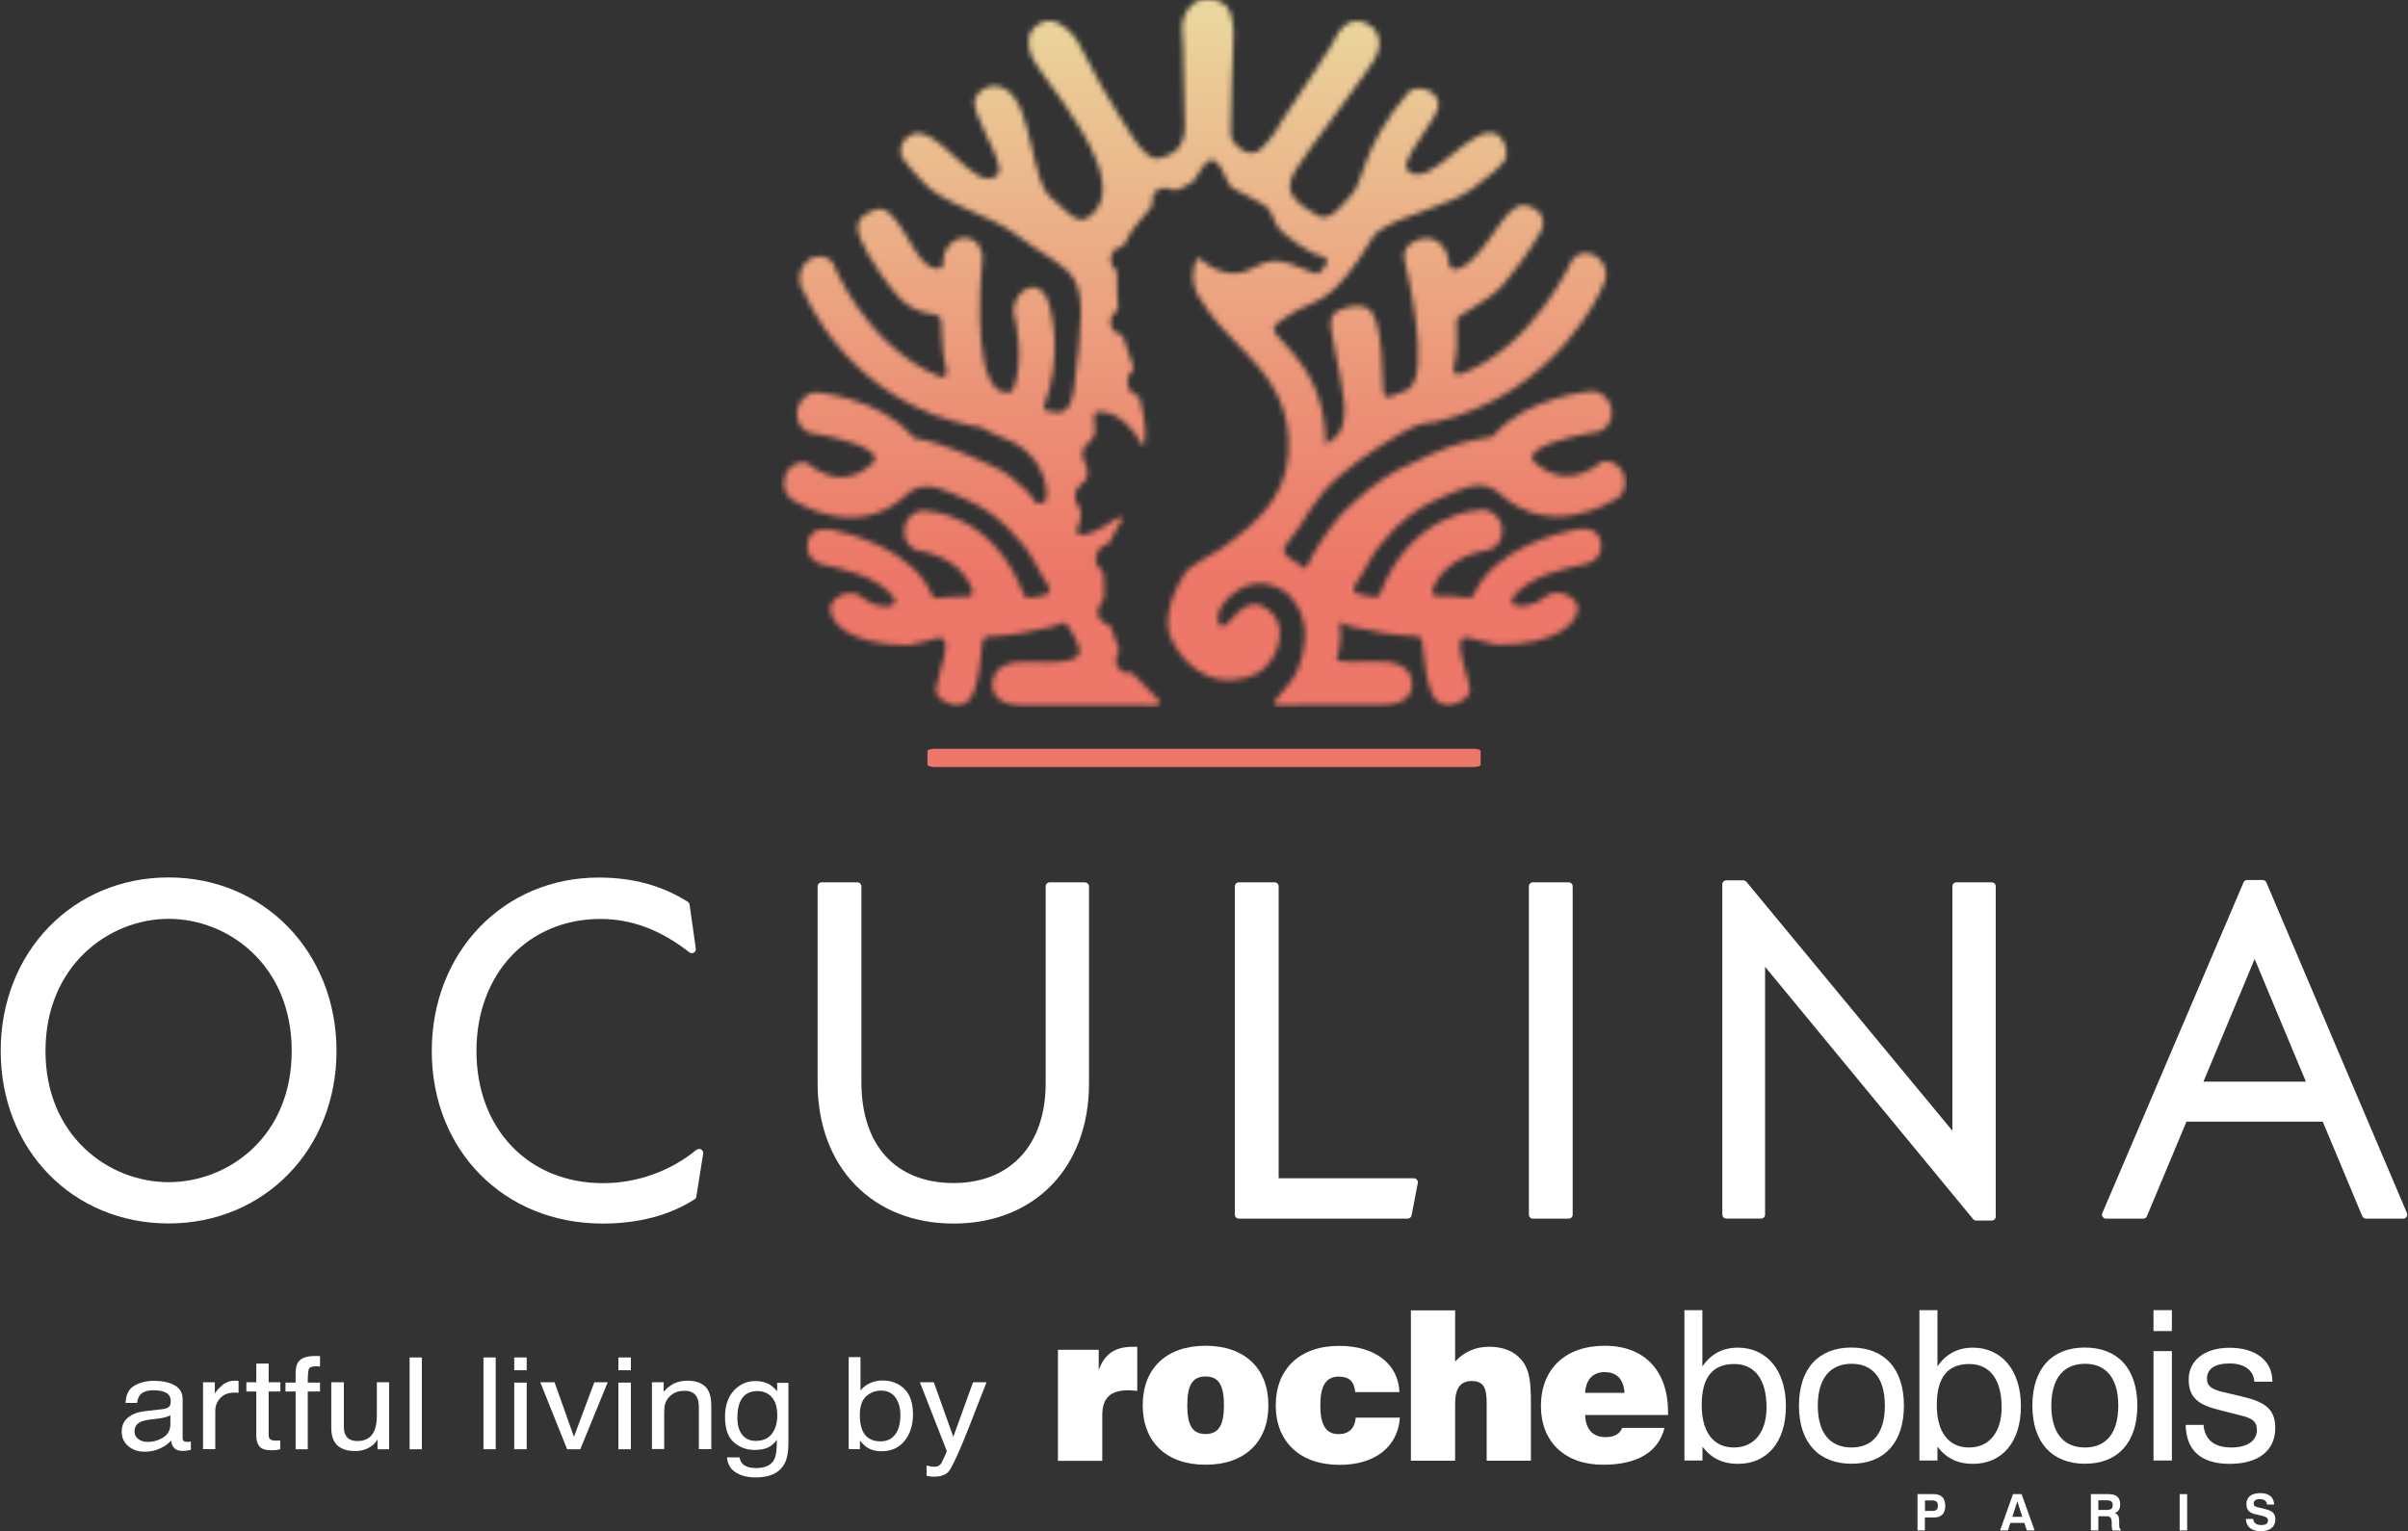
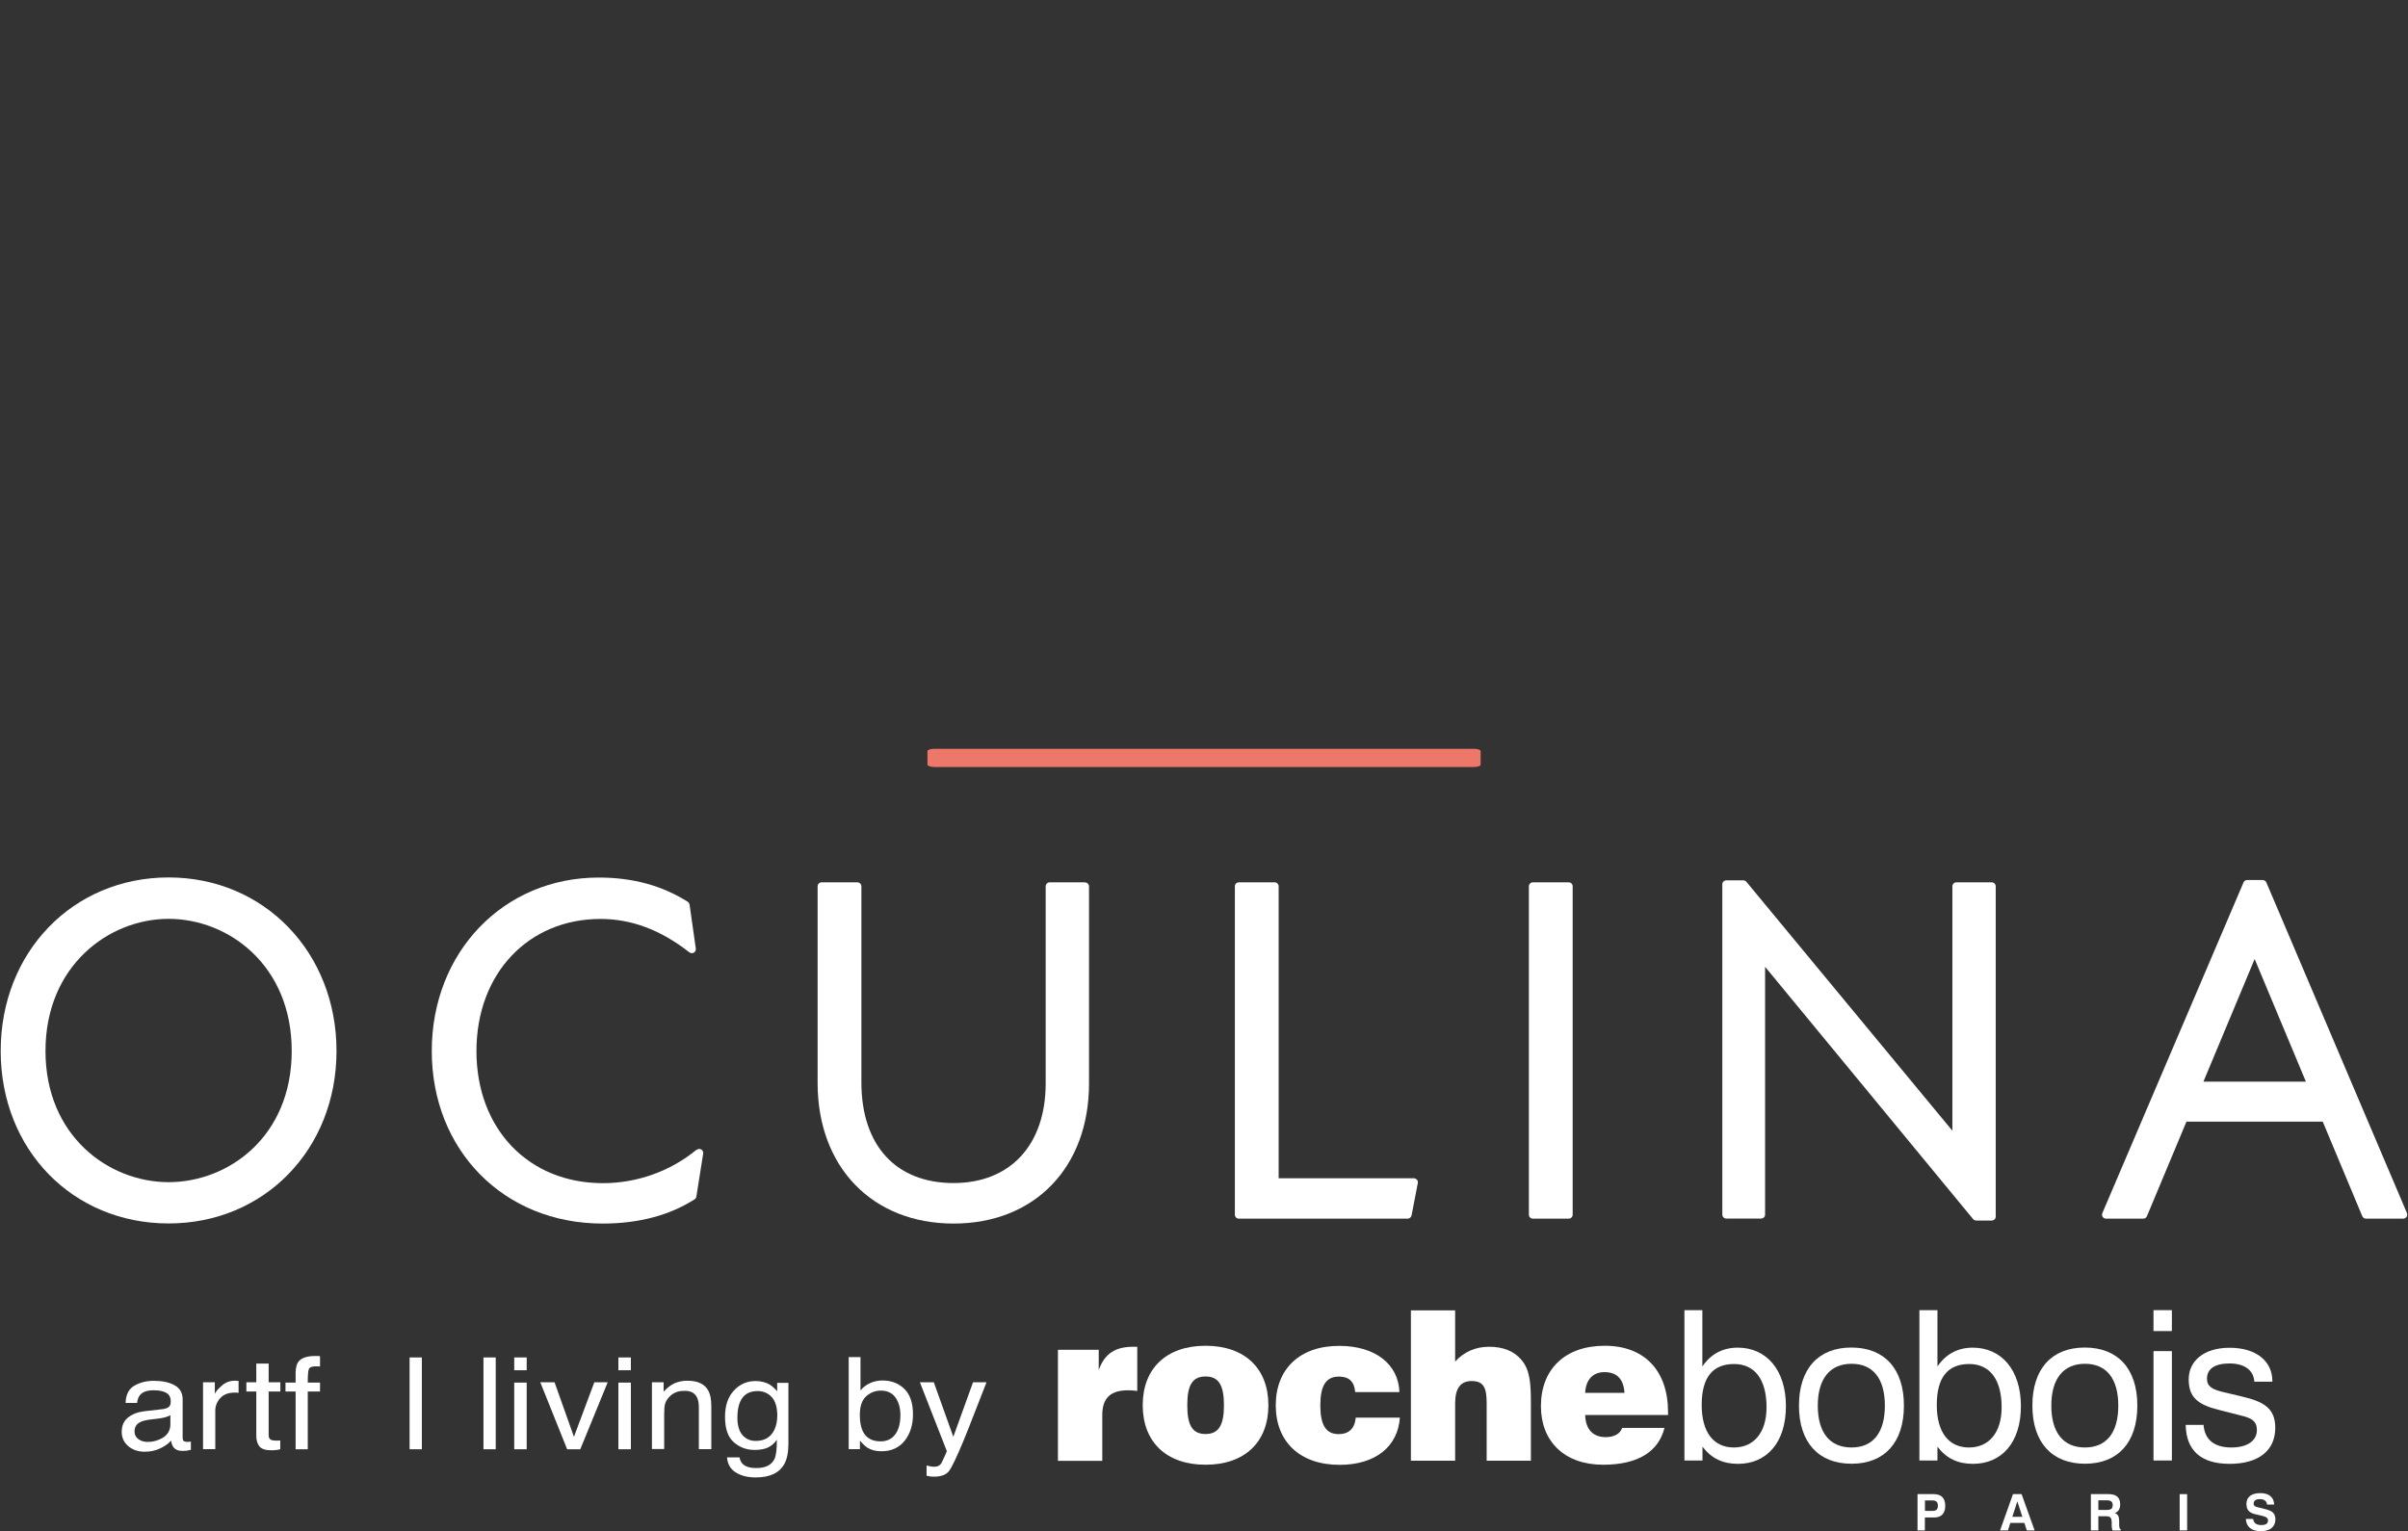
<svg xmlns="http://www.w3.org/2000/svg" width="459" height="292" viewBox="0 0 459 292" fill="none">
  <rect x="0" y="0" width="459" height="292" fill="#333333" stroke="none" />
  <g clip-path="url(#clip0_454_167)">
    <path d="M280.853 142.774H178.169C177.404 142.774 176.788 142.965 176.788 143.199V145.809C176.788 146.042 177.404 146.255 178.169 146.255H280.853C281.617 146.255 282.233 146.064 282.233 145.809V143.199C282.233 142.965 281.617 142.774 280.853 142.774Z" fill="#ED7768" />
    <mask id="mask0_454_167" style="mask-type:luminance" maskUnits="userSpaceOnUse" x="149" y="-1" width="161" height="136">
      <path d="M226.633 1.613C224.849 3.692 225.401 5.772 225.529 8.382C225.698 11.82 225.826 20.669 225.868 24.128C225.89 25.529 225.507 27.184 224.53 28.351C223.851 29.158 222.152 29.964 221.154 30.176C220.262 30.346 219.625 30.197 218.924 29.646C218.308 29.158 217.734 28.585 217.225 28.012C216.184 26.845 210.726 17.889 209.983 16.489C208.942 14.536 207.094 11.247 206.139 9.274C205.013 6.897 203.994 5.836 202.146 4.669C201.063 3.99 199.874 3.735 198.663 4.265C197.601 4.732 196.518 5.666 196.221 6.791C195.838 8.297 196.221 9.889 196.9 11.268C197.58 12.648 201.934 18.441 202.804 19.714C206.882 25.72 214.527 37.221 207.052 41.699C205.034 42.909 201.445 38.474 200.829 38.092C196.327 35.333 197.006 20.499 191.888 17.146C189.127 15.343 186.515 17.231 185.878 18.717C184.667 21.476 192.016 31.407 190.21 33.274C188.065 35.524 184.986 32.638 181.822 29.752C179.103 27.269 176.321 24.786 174.027 25.571C172.562 26.081 171.458 27.608 171.691 29.115C171.967 30.77 174.579 32.998 175.62 34.357C178.933 38.643 188.702 41.062 193.014 44.288C205.735 53.837 207.923 49.084 204.716 74.231C203.909 80.555 200.489 78.263 199.151 78.22C199.003 77.966 198.897 77.775 198.939 77.711C202.741 67.355 200.319 59.44 199.937 57.891C199.406 55.747 197.728 54.092 195.732 55.068C193.757 56.023 192.738 58.506 193.438 60.565C193.46 60.565 195.329 68.14 193.311 73.785C193.184 74.125 193.077 74.464 192.78 74.677C192.483 74.825 191.952 75.016 191.633 74.804C189.956 74.252 190.55 74.634 190.04 74.21C185.135 70.05 187.195 49.827 187.216 49.806C187.534 47.492 186.154 45.498 184.094 45.37C182.055 45.201 180.122 46.919 179.846 49.19C179.846 49.19 179.783 49.869 179.698 50.952C178.954 51.418 177.701 51.312 176.555 50.379C173.496 47.874 170.587 38.495 166.828 40.002C164.364 40.999 162.623 42.06 163.982 45.477C165.447 49.19 170.013 55.408 171.564 56.914C175.302 60.522 178.317 59.334 179.146 60.522C179.231 60.649 179.315 60.862 179.4 61.116C179.464 64.554 179.74 68.055 180.441 70.644C180.526 71.026 180.441 71.43 180.144 71.706C179.846 71.981 179.464 71.981 179.146 71.833C164.831 65.955 158.715 50.081 158.694 50.06C157.377 48.49 155.105 48.49 153.597 50.103C152.11 51.673 151.983 54.177 153.299 55.747C153.299 55.79 161.582 76.799 186.09 81.361C186.175 81.361 186.239 81.361 186.324 81.319C186.557 81.276 186.749 81.319 186.94 81.446C187.683 81.892 188.49 82.316 189.34 82.698C192.653 84.226 194.33 84.226 197.283 87.812C197.877 88.555 198.578 90.168 198.96 91.059C199.151 91.505 200.086 94.858 199.045 95.749C198.663 96.067 197.644 96.173 197.367 95.749C196.837 94.921 196.178 94.051 195.435 93.351C191.102 89.298 190.89 89.68 185.602 87.282C181.524 85.436 177.107 83.95 174.686 83.611C174.388 83.568 174.155 83.526 173.985 83.292C167.932 75.928 155.805 74.825 155.763 74.846C153.83 74.74 152.11 76.395 151.919 78.539C151.728 80.682 153.129 82.528 155.062 82.656C155.062 82.634 163.302 83.908 166.106 86.221C166.339 86.327 166.764 87.07 166.785 87.388C166.785 87.706 166.7 87.982 166.467 88.215C162.198 92.332 158.035 90.995 155.742 89.637C154.595 88.958 153.894 88.3 153.894 88.3C152.089 87.727 150.135 88.937 149.562 90.953C148.967 92.99 149.965 95.112 151.77 95.685C151.834 95.685 163.43 103.282 172.944 94.2C173.178 93.966 173.433 93.775 173.709 93.584C176.788 91.632 180.292 93.521 184.306 95.303C187.704 96.81 191.081 98.996 194.946 103.813C195.881 104.938 196.667 106.168 197.325 107.42C198.174 109.076 199.045 110.54 199.937 111.877C200.107 112.11 200.171 112.428 200.043 112.726C199.958 113.023 199.767 113.235 199.47 113.341C198.451 113.702 197.325 113.914 196.051 113.999C195.69 113.999 195.371 113.85 195.201 113.49C189.382 97.722 176.512 97.404 176.448 97.383C174.473 97.128 172.668 98.635 172.371 100.778C172.073 102.879 173.369 104.81 175.344 105.044C175.365 105.044 182.926 106.083 185.198 112.131C185.326 112.492 185.538 112.768 185.368 113.15C185.241 113.532 184.901 113.744 184.561 113.744C182.544 113.702 180.547 113.787 178.593 114.063C178.211 114.126 177.85 113.935 177.701 113.553C174.049 104.747 162.07 101.776 158.672 101.033C158.588 101.012 154.786 100.142 154.043 103.091C153.533 105.107 154.276 106.55 155.997 107.399C156.358 107.569 156.74 107.654 157.356 107.781C159.777 108.333 167.316 109.67 170.417 114.02C170.566 114.275 170.629 114.572 170.544 114.89C170.459 115.166 170.247 115.421 169.95 115.484C166.934 116.142 164.64 114.105 164.64 114.105C162.347 111.94 158.694 113.681 158.311 115.675C157.759 118.561 162.113 123.124 173.369 123.018C173.56 123.018 177.022 122.105 177.043 122.105C177.447 121.999 179.528 121.193 179.974 121.999C180.675 123.251 179.889 125.798 178.445 131.06C177.893 133.076 181.163 134.732 182.82 134.498C185.581 134.095 186.473 130.976 187.301 122.19C187.343 121.766 188.087 121.405 188.087 121.405C193.693 121.087 196.051 120.492 199.958 119.644C200.489 119.538 201.764 119.262 202.316 118.837C202.38 118.837 202.571 118.795 203.102 118.795C203.144 118.795 206.733 123.591 205.544 124.928C204.355 126.243 201.912 126.413 196.412 126.18C192.122 126.01 189.786 127.156 189.276 129.575C188.639 132.631 190.763 134.498 194.84 134.541C197.962 134.562 198.769 134.541 200.298 134.541H207.243C210.492 134.541 211.724 134.519 211.724 134.519H213.89C213.89 134.519 214.4 134.519 214.74 134.519C214.995 134.519 215.207 134.519 215.228 134.519C216.566 134.562 218.478 134.583 220.686 134.604C220.962 134.307 221.132 133.756 220.899 133.522C220.474 133.076 216.503 129.002 216.503 129.002C216.184 128.663 215.972 128.344 215.526 128.259C215.377 128.238 215.228 128.259 215.058 128.259C214.591 128.323 214.018 128.387 213.232 127.368C212.255 126.158 212.807 125.076 213.232 124.312C213.444 123.93 213.083 123.103 212.892 122.699L212.106 120.45C211.894 119.898 211.873 119.389 211.321 119.219C210.62 118.986 209.494 118.222 209.303 117.267C209.112 116.248 209.494 115.357 210.068 114.742C210.344 114.444 210.471 114.041 210.471 113.638C210.471 112.832 210.386 111.304 210.407 110.306C210.407 109.712 210.407 109.182 209.983 108.757C209.388 108.184 208.666 107.442 208.9 106.126C209.027 105.447 209.537 104.301 210.492 104.004C211.087 103.813 211.554 103.622 211.703 103.006C211.894 102.242 213.742 99.526 213.954 98.996C214.188 98.401 212.935 98.698 212.425 99.081C210.811 100.333 206.797 102.667 205.671 101.86C204.525 101.054 206.032 100.566 206.032 97.998C206.032 96.195 204.673 96.195 204.949 94.306C205.31 91.972 207.009 92.651 207.285 90.444C207.54 88.491 205.99 87.855 206.393 86.136C206.839 84.162 208.454 84.523 208.73 82.189C208.857 81.128 207.795 78.581 209.367 78.496C211.724 78.369 214.06 79.685 216.29 82.549C217.288 83.802 217.947 86.03 218.18 84.438C218.711 80.852 217.416 77.287 217.31 76.204C217.267 75.801 217.012 75.462 216.63 75.334C215.865 75.08 215.207 74.655 214.973 73.361C214.761 72.215 215.165 71.345 215.823 70.687C216.014 70.496 216.099 70.22 216.035 69.965C215.568 68.14 214.867 67.058 214.103 64.321C214.018 64.045 213.827 63.811 213.551 63.748C212.722 63.578 211.852 62.984 211.66 61.583C211.554 60.713 212.234 59.673 212.828 59.291C213.041 59.164 213.147 58.931 213.126 58.697C212.998 57.084 212.786 53.668 212.913 52.076C212.913 51.822 212.828 51.588 212.637 51.418C212.043 50.93 211.384 49.806 211.873 48.553C212.255 47.599 212.85 47.259 213.551 47.132C213.975 47.047 214.315 46.728 214.464 46.325C215.207 44.203 218.584 40.489 219.327 39.62C219.54 39.386 219.625 39.089 219.646 38.771C219.667 38.092 219.476 37.052 220.601 36.267C221.493 35.651 222.81 35.821 223.405 36.139C223.723 36.309 224.106 36.309 224.445 36.182C225.444 35.8 227.058 34.93 227.461 34.59C228.12 34.017 229.521 30.367 231.029 30.516C232.919 30.686 233.578 34.611 234.767 35.779C236.657 36.755 241.393 39.11 241.945 39.874C242.561 40.744 242.859 42.293 243.474 43.163C244.366 44.437 246.044 45.434 247.127 46.346C247.828 46.919 248.444 47.195 249.209 47.662C249.676 47.959 250.292 48.384 250.844 48.511C251.29 48.617 251.757 48.787 252.203 48.914C252.649 49.042 253.031 49.508 252.946 49.975C252.883 50.357 252.649 50.654 252.415 50.952C252.161 51.27 251.884 51.588 251.587 51.885C251.481 52.013 251.354 52.119 251.205 52.182C251.014 52.246 250.801 52.182 250.61 52.119C247.637 51.121 244.43 48.999 241.138 50.081C240.034 50.442 238.738 51.227 237.677 51.652C234.661 52.84 231.22 51.652 228.459 49.148C227.504 49.954 226.718 53.54 228.459 56.469C231.242 61.18 233.79 63.387 237.677 67.504C240.735 70.751 245.152 75.674 245.598 83.228C246.193 93.011 241.457 98.592 232.473 104.81C231.157 105.723 226.76 107.866 225.911 109.224C223.872 112.45 222.407 115.739 222.619 119.538C222.768 122.424 227.482 130.657 235.659 129.575C238.229 129.235 240.501 128.514 242.285 125.925C244.069 123.315 244.621 119.538 242.88 117.415C240.31 114.296 238.038 115.039 236.36 116.397C234.852 117.628 233.174 120.599 232.346 118.943C231.05 116.354 235.213 111.962 238.866 111.367C240.947 111.028 243.687 111.452 245.895 113.681C246.703 114.487 247.361 115.739 247.361 115.739C247.361 115.739 248.402 117.224 248.699 119.877L248.763 121.065C248.656 122.763 248.486 126.583 246.087 129.915C245.216 131.103 243.007 133.628 243.007 133.628C242.752 133.862 242.816 134.329 243.241 134.519C243.581 134.519 243.984 134.519 244.26 134.519H246.235C246.235 134.519 247.361 134.477 250.695 134.477H257.789C259.36 134.477 260.188 134.498 263.374 134.477C267.537 134.456 269.703 132.588 269.045 129.511C268.535 127.092 266.135 125.946 261.76 126.116C258.489 126.243 256.281 126.243 254.752 125.946C254.752 125.904 254.752 125.861 254.794 125.819C255.537 123.081 255.75 120.938 255.304 118.731C255.622 118.731 255.707 118.774 255.729 118.774C256.281 119.198 257.597 119.474 258.128 119.58C262.121 120.429 264.521 121.023 270.255 121.341C270.255 121.341 271.02 121.702 271.062 122.126C271.912 130.912 272.825 134.031 275.649 134.435C277.348 134.689 280.683 133.034 280.131 130.997C278.665 125.713 277.858 123.166 278.559 121.914C279.026 121.108 281.15 121.914 281.553 122.02C281.596 122.02 285.121 122.933 285.313 122.933C296.823 123.06 301.241 118.476 300.689 115.59C300.306 113.596 296.569 111.856 294.232 114.02C294.232 114.02 291.896 116.057 288.817 115.399C288.519 115.336 288.307 115.081 288.201 114.805C288.116 114.487 288.18 114.19 288.328 113.935C291.493 109.585 299.181 108.248 301.666 107.696C302.303 107.569 302.685 107.484 303.067 107.314C304.809 106.465 305.573 105.022 305.064 103.006C304.32 100.057 300.434 100.927 300.328 100.948C296.866 101.691 284.633 104.662 280.895 113.468C280.746 113.829 280.364 114.041 279.982 113.978C277.964 113.702 275.947 113.617 273.887 113.659C273.526 113.659 273.186 113.447 273.058 113.065C272.889 112.683 273.101 112.386 273.228 112.047C275.564 105.999 283.274 104.959 283.295 104.938C285.313 104.704 286.629 102.773 286.332 100.651C286.035 98.508 284.187 96.98 282.169 97.234C282.106 97.234 268.981 97.574 263.013 113.341C262.843 113.681 262.503 113.872 262.142 113.85C260.847 113.744 259.679 113.532 258.659 113.171C258.362 113.065 258.15 112.853 258.086 112.556C257.958 112.259 258.022 111.94 258.192 111.707C259.105 110.37 259.997 108.906 260.868 107.251C261.526 105.999 262.333 104.768 263.289 103.643C267.239 98.805 270.68 96.64 274.142 95.112C278.219 93.33 281.808 91.42 284.952 93.393C285.249 93.584 285.504 93.796 285.737 94.009C295.443 103.091 307.294 95.494 307.357 95.494C309.205 94.942 310.224 92.799 309.63 90.762C309.056 88.725 307.06 87.515 305.212 88.088C305.212 88.088 304.49 88.767 303.322 89.425C300.965 90.783 296.717 92.12 292.363 88.003C292.13 87.77 292.024 87.494 292.045 87.176C292.045 86.857 292.491 86.136 292.725 86.008C295.613 83.695 304.002 82.422 304.002 82.443C305.977 82.316 307.421 80.47 307.23 78.326C307.039 76.183 305.276 74.528 303.301 74.613C303.258 74.613 290.877 75.695 284.697 83.059C284.527 83.292 284.272 83.335 283.975 83.377C281.49 83.717 276.669 84.714 272.591 86.709C267.154 89.361 265.583 89.574 260.634 93.542C259.849 94.178 256.323 97.277 255.686 98.041C252.479 101.86 250.334 105.319 248.89 108.439C246.766 106.805 245.025 106.317 244.706 105.128C244.43 104.089 247.191 101.818 249.548 97.489C250.377 96.237 251.396 94.815 252.288 93.754C255.495 89.977 262.164 85.393 267.027 82.634C268.535 81.785 269.469 81.361 270.489 80.958C270.722 80.873 271.572 80.618 271.827 80.661C271.912 80.682 273.419 80.512 273.504 80.491C296.738 75.165 305.233 55.132 305.255 55.111C306.529 52.883 306.465 51.036 304.957 49.466C303.428 47.874 301.113 47.874 299.775 49.423C299.754 49.423 292.385 66.124 278.41 71.345C278.071 71.472 277.688 71.493 277.391 71.217C277.094 70.942 276.987 70.538 277.072 70.156C277.773 67.631 277.837 64.278 277.646 61.01C277.646 60.968 277.688 60.904 277.709 60.862C278.517 59.588 283.571 57.615 286.481 54.326C288.286 52.288 291.578 47.853 293.595 44.331C295.039 41.805 293.425 39.513 290.579 39.153C286.735 38.664 283.72 48.426 278.474 51.079C277.433 51.609 276.817 51.376 276.35 50.909C276.159 49.89 276.01 49.275 276.01 49.254C275.713 46.983 273.759 45.264 271.678 45.434C269.597 45.561 267.324 47.047 267.664 49.339C267.685 49.36 273.335 71.96 268.174 74.401C267.388 74.761 266.878 74.995 265.179 75.568C264.861 75.759 264.542 75.78 264.245 75.61C263.947 75.398 263.756 75.101 263.693 74.719C263.417 69.329 263.501 69.435 263.31 67.334C262.949 63.238 262.355 59.631 260.571 58.718C258.765 57.785 254.921 58.612 253.902 60.331C252.904 62.029 255.431 69.499 256.259 77.032C256.472 79.09 255.898 81.892 255.176 82.698C254.518 83.441 253.584 84.205 252.649 84.778C252.649 84.162 252.649 83.526 252.628 82.868C251.778 67.44 240.246 64.087 243.326 61.753C250.143 56.554 251.439 58.973 256.812 52.395C260.273 48.172 261.335 45.073 262.694 44.118C267.558 40.744 276.138 39.386 280.683 35.948C283.21 34.017 286.566 31.64 287.054 30.049C287.543 28.479 286.481 25.974 285.015 25.486C282.722 24.701 279.833 27.014 277.009 29.306C273.696 32.001 270.446 34.696 268.28 32.447C266.475 30.579 274.588 22.388 274.184 19.693C273.696 16.573 269.533 16.319 268.407 17.656C259.254 28.479 260.103 34.866 257.428 37.349C256.429 38.283 253.668 42.442 251.417 41.232C243.241 36.861 245.386 34.505 249.633 28.479C250.525 27.226 261.378 12.626 262.057 11.247C262.949 9.443 263.395 7.746 262.227 5.921C261.654 5.008 260.04 4.074 258.978 4.032C256.493 3.947 255.219 5.772 254.221 7.831C253.201 9.953 252.373 10.526 251.035 12.966C250.716 13.56 244.727 22.303 244.409 22.919C243.729 24.213 243.028 25.401 242.073 26.505C241.244 27.46 240.034 29.242 238.653 29.2C237.443 29.179 236.211 28.351 235.404 27.396C234.427 26.229 234.555 25.677 234.597 24.277C234.64 21.306 234.852 11.778 235.043 8.892C235.192 6.748 235.234 5.348 234.724 3.226C234.278 1.401 233.705 0.637 231.581 -0.021C231.157 -0.149 230.711 -0.212 230.265 -0.212C228.927 -0.212 227.61 0.361 226.718 1.401" fill="white" />
    </mask>
    <g mask="url(#mask0_454_167)">
-       <path d="M310.118 0H148.882V134.817H310.118V0Z" fill="url(#paint0_linear_454_167)" />
-     </g>
+       </g>
    <path d="M31.31 268.615C31.841 268.551 32.202 268.339 32.393 267.999C32.5 267.808 32.542 267.532 32.542 267.172C32.542 266.45 32.266 265.898 31.693 265.58C31.119 265.24 30.312 265.092 29.271 265.092C28.061 265.092 27.19 265.389 26.68 266.004C26.404 266.344 26.213 266.832 26.128 267.511H23.941C23.983 265.941 24.535 264.837 25.597 264.222C26.659 263.606 27.912 263.288 29.314 263.288C30.949 263.288 32.266 263.564 33.285 264.137C34.305 264.71 34.815 265.601 34.815 266.811V274.174C34.815 274.387 34.857 274.578 34.963 274.705C35.069 274.832 35.282 274.917 35.6 274.917C35.706 274.917 35.813 274.917 35.961 274.917C36.11 274.917 36.237 274.896 36.386 274.853V276.445C36.025 276.53 35.749 276.594 35.558 276.615C35.367 276.636 35.112 276.657 34.772 276.657C33.965 276.657 33.392 276.403 33.009 275.872C32.818 275.596 32.691 275.193 32.606 274.684C32.139 275.257 31.438 275.745 30.546 276.169C29.654 276.594 28.677 276.806 27.594 276.806C26.298 276.806 25.258 276.445 24.429 275.724C23.601 275.002 23.198 274.111 23.198 273.028C23.198 271.84 23.601 270.928 24.408 270.291C25.215 269.633 26.277 269.23 27.573 269.081L31.289 268.657L31.31 268.615ZM26.383 274.408C26.872 274.769 27.466 274.938 28.146 274.938C28.974 274.938 29.76 274.769 30.524 274.408C31.82 273.835 32.478 272.88 32.478 271.564V269.845C32.202 270.015 31.82 270.142 31.374 270.27C30.928 270.376 30.482 270.461 30.057 270.503L28.634 270.673C27.785 270.779 27.148 270.949 26.723 271.161C26.001 271.543 25.64 272.116 25.64 272.944C25.64 273.559 25.895 274.047 26.383 274.408Z" fill="white" />
    <path d="M38.722 263.564H40.952V265.771C41.122 265.346 41.568 264.816 42.29 264.201C42.991 263.585 43.819 263.267 44.733 263.267C44.775 263.267 44.86 263.267 44.945 263.267C45.051 263.267 45.221 263.288 45.476 263.309V265.58C45.327 265.559 45.2 265.537 45.094 265.537C44.987 265.537 44.839 265.537 44.711 265.537C43.543 265.537 42.63 265.877 41.993 266.577C41.356 267.278 41.037 268.084 41.037 268.975V276.318H38.701V263.543L38.722 263.564Z" fill="white" />
    <path d="M48.853 259.999H51.21V263.564H53.44V265.325H51.21V273.665C51.21 274.111 51.38 274.408 51.699 274.556C51.89 274.641 52.187 274.684 52.612 274.684C52.718 274.684 52.845 274.684 52.973 274.684C53.1 274.684 53.249 274.684 53.419 274.641V276.339C53.143 276.403 52.867 276.466 52.59 276.487C52.293 276.53 51.996 276.53 51.656 276.53C50.573 276.53 49.83 276.275 49.426 275.766C49.044 275.257 48.853 274.599 48.853 273.771V265.325H46.962V263.564H48.853V259.999Z" fill="white" />
    <path d="M56.88 259.659C57.433 258.938 58.473 258.556 60.024 258.556C60.172 258.556 60.321 258.556 60.47 258.556C60.618 258.556 60.809 258.556 61.001 258.598V260.551C60.767 260.551 60.576 260.529 60.47 260.529C60.363 260.529 60.257 260.529 60.172 260.529C59.45 260.529 59.026 260.699 58.877 261.039C58.728 261.378 58.664 262.227 58.664 263.628H61.001V265.325H58.664V276.339H56.349V265.325H54.417V263.628H56.349V261.633C56.392 260.742 56.562 260.084 56.859 259.681" fill="white" />
-     <path d="M65.545 263.564V272.031C65.545 272.689 65.652 273.22 65.864 273.623C66.267 274.387 67.032 274.769 68.136 274.769C69.729 274.769 70.791 274.111 71.365 272.774C71.683 272.052 71.832 271.076 71.832 269.824V263.564H74.168V276.339H71.959V274.45C71.683 274.938 71.322 275.342 70.876 275.681C70.005 276.339 68.943 276.679 67.69 276.679C65.737 276.679 64.42 276.063 63.719 274.854C63.337 274.196 63.146 273.326 63.146 272.243V263.564H65.524H65.545Z" fill="white" />
    <path d="M80.412 258.832H78.076V276.339H80.412V258.832Z" fill="white" />
    <path d="M94.492 258.832H92.156V276.339H94.492V258.832Z" fill="white" />
    <path d="M98.018 258.832H100.396V261.272H98.018V258.832ZM98.018 263.628H100.396V276.339H98.018V263.628Z" fill="white" />
    <path d="M105.706 263.564L109.401 273.962L113.288 263.564H115.836L110.612 276.339H108.106L102.987 263.564H105.706Z" fill="white" />
    <path d="M117.875 258.832H120.254V261.272H117.875V258.832ZM117.875 263.628H120.254V276.339H117.875V263.628Z" fill="white" />
    <path d="M124.268 263.564H126.497V265.368C127.156 264.625 127.857 264.094 128.579 263.755C129.322 263.437 130.129 263.267 131.021 263.267C132.996 263.267 134.334 263.903 135.014 265.156C135.396 265.856 135.587 266.832 135.587 268.126V276.318H133.209V268.275C133.209 267.49 133.081 266.874 132.826 266.386C132.402 265.601 131.658 265.198 130.575 265.198C130.023 265.198 129.577 265.24 129.216 265.347C128.579 265.516 128.005 265.877 127.538 266.386C127.156 266.811 126.901 267.235 126.774 267.681C126.646 268.126 126.604 268.763 126.604 269.612V276.297H124.268V263.522V263.564Z" fill="white" />
    <path d="M146.801 264.073C147.247 264.349 147.693 264.752 148.139 265.283V263.67H150.284V275.278C150.284 276.891 150.029 278.185 149.519 279.119C148.563 280.859 146.737 281.708 144.04 281.708C142.553 281.708 141.3 281.411 140.281 280.774C139.261 280.159 138.688 279.204 138.582 277.888H140.96C141.066 278.461 141.3 278.907 141.64 279.204C142.171 279.671 142.999 279.925 144.125 279.925C145.909 279.925 147.077 279.352 147.629 278.185C147.947 277.506 148.096 276.275 148.075 274.535C147.608 275.193 147.056 275.681 146.397 275.999C145.739 276.318 144.868 276.466 143.806 276.466C142.298 276.466 141.003 275.978 139.877 275.002C138.752 274.026 138.199 272.392 138.199 270.142C138.199 267.999 138.773 266.344 139.898 265.134C141.024 263.925 142.404 263.331 143.997 263.331C145.08 263.331 146.036 263.585 146.843 264.073M147.098 266.386C146.397 265.622 145.484 265.24 144.401 265.24C142.766 265.24 141.64 265.941 141.045 267.362C140.727 268.126 140.557 269.103 140.557 270.333C140.557 271.776 140.875 272.859 141.512 273.623C142.15 274.365 142.999 274.747 144.061 274.747C145.739 274.747 146.907 274.047 147.586 272.668C147.969 271.883 148.16 270.97 148.16 269.909C148.16 268.317 147.799 267.15 147.098 266.386Z" fill="white" />
    <path d="M161.752 258.768H164.024V265.113C164.534 264.498 165.15 264.031 165.872 263.713C166.594 263.394 167.359 263.224 168.187 263.224C169.928 263.224 171.33 263.776 172.413 264.858C173.496 265.941 174.027 267.554 174.027 269.697C174.027 271.713 173.496 273.389 172.435 274.726C171.373 276.063 169.886 276.721 167.996 276.721C166.934 276.721 166.042 276.488 165.32 276.021C164.895 275.745 164.428 275.299 163.918 274.684V276.318H161.773V258.747L161.752 258.768ZM170.693 273.453C171.33 272.54 171.628 271.31 171.628 269.803C171.628 268.466 171.309 267.341 170.693 266.471C170.056 265.601 169.143 265.156 167.911 265.156C166.849 265.156 165.915 265.516 165.108 266.238C164.301 266.959 163.897 268.148 163.897 269.803C163.897 271.013 164.067 271.967 164.385 272.731C165.001 274.132 166.148 274.832 167.826 274.832C169.1 274.832 170.035 274.365 170.672 273.453" fill="white" />
    <path d="M185.453 263.564H188.044C187.726 264.392 186.982 266.259 185.857 269.166C185.007 271.352 184.306 273.156 183.733 274.535C182.395 277.782 181.439 279.777 180.887 280.498C180.335 281.22 179.379 281.559 178.041 281.559C177.723 281.559 177.468 281.559 177.277 281.517C177.107 281.496 176.873 281.453 176.618 281.39V279.437C177.022 279.543 177.319 279.607 177.489 279.628C177.68 279.649 177.829 279.671 177.978 279.671C178.402 279.671 178.721 279.607 178.933 279.48C179.146 279.352 179.316 279.183 179.443 278.992C179.485 278.928 179.634 278.61 179.91 278.015C180.186 277.421 180.377 276.997 180.484 276.7L175.344 263.564H177.999L181.715 273.962L185.474 263.564H185.453Z" fill="white" />
    <path d="M321.056 249.813H324.496V260.551C326.089 258.195 328.361 256.964 331.25 256.964C336.686 256.964 340.424 261.187 340.424 268.126C340.424 275.066 336.75 279.119 331.292 279.119C328.425 279.119 326.259 278.121 324.517 275.851V278.482H321.077V249.813H321.056ZM330.506 275.999C334.329 275.999 336.729 273.135 336.729 268.339C336.729 262.948 334.414 260.084 330.549 260.084C326.429 260.084 324.369 262.673 324.369 267.893C324.369 273.113 326.641 275.999 330.506 275.999Z" fill="white" />
    <path d="M352.891 256.943C359.198 256.943 362.915 260.975 362.915 268.02C362.915 275.066 359.198 279.098 352.933 279.098C346.668 279.098 342.909 275.066 342.909 268.02C342.909 260.975 346.626 256.943 352.891 256.943ZM352.933 275.999C357.011 275.999 359.283 273.198 359.283 268.02C359.283 262.842 357.011 260.041 352.933 260.041C348.856 260.041 346.498 262.842 346.498 268.02C346.498 273.198 348.813 275.999 352.933 275.999Z" fill="white" />
    <path d="M365.867 249.813H369.308V260.551C370.9 258.195 373.173 256.964 376.04 256.964C381.477 256.964 385.215 261.187 385.215 268.126C385.215 275.066 381.54 279.119 376.082 279.119C373.215 279.119 371.049 278.121 369.308 275.851V278.482H365.867V249.813ZM375.318 275.999C379.141 275.999 381.54 273.135 381.54 268.339C381.54 262.948 379.225 260.084 375.36 260.084C371.24 260.084 369.18 262.673 369.18 267.893C369.18 273.113 371.453 275.999 375.318 275.999Z" fill="white" />
    <path d="M397.384 256.943C403.691 256.943 407.408 260.975 407.408 268.02C407.408 275.066 403.691 279.098 397.426 279.098C391.161 279.098 387.402 275.066 387.402 268.02C387.402 260.975 391.119 256.943 397.384 256.943ZM397.426 275.999C401.504 275.999 403.776 273.198 403.776 268.02C403.776 262.842 401.504 260.041 397.426 260.041C393.348 260.041 391.012 262.842 391.012 268.02C391.012 273.198 393.327 275.999 397.426 275.999Z" fill="white" />
    <path d="M410.487 249.813H413.991V253.802H410.487V249.813ZM410.487 257.622H413.991V278.482H410.487V257.622Z" fill="white" />
    <path d="M420.023 271.692C420.257 274.514 422.062 275.999 425.332 275.999C428.412 275.999 430.196 274.684 430.196 272.689C430.196 270.928 429.155 270.376 427.01 269.867L423.102 268.869C418.982 267.872 417.198 266.471 417.198 263.012C417.198 259.553 420.023 256.985 425.014 256.985C430.005 256.985 433.148 259.49 433.148 263.373V263.458H429.707C429.58 261.272 427.838 259.978 424.993 259.978C422.147 259.978 420.681 261.017 420.681 262.885C420.681 264.392 421.722 264.965 423.952 265.474L427.35 266.28C431.619 267.278 433.7 268.593 433.7 272.265C433.7 276.53 430.578 279.119 425.014 279.119C419.449 279.119 416.71 276.488 416.625 271.692H420.023Z" fill="white" />
    <path d="M201.658 257.367H209.431V261.23C210.556 258.11 212.574 256.794 216.014 256.794H216.779V265.219C216.142 265.134 215.589 265.092 215.058 265.092C211.66 265.092 210.11 266.577 210.11 269.845V278.546H201.658V257.367Z" fill="white" />
    <path d="M229.797 256.603C237.252 256.603 241.775 260.911 241.775 267.935C241.775 274.96 237.273 279.289 229.797 279.289C222.322 279.289 217.819 274.938 217.819 267.935C217.819 260.933 222.322 256.603 229.797 256.603ZM229.797 273.432C232.346 273.432 233.302 271.67 233.302 267.935C233.302 264.201 232.346 262.46 229.797 262.46C227.249 262.46 226.314 264.179 226.314 267.935C226.314 271.692 227.228 273.432 229.797 273.432Z" fill="white" />
    <path d="M266.836 270.291C266.475 275.83 262.164 279.31 255.346 279.31C247.764 279.31 243.177 274.896 243.177 267.957C243.177 261.017 247.764 256.625 255.261 256.625C262.164 256.625 266.56 260.126 266.751 265.431H258.32C258.15 263.437 257.152 262.482 255.219 262.482C252.734 262.482 251.672 264.243 251.672 267.957C251.672 271.67 252.713 273.453 255.155 273.453C257.109 273.453 258.235 272.371 258.426 270.312H266.857L266.836 270.291Z" fill="white" />
    <path d="M268.938 249.855H277.37V259.617C279.09 257.749 281.235 256.794 283.868 256.794C286.502 256.794 288.626 257.622 290.049 259.341C291.641 261.251 291.811 263.84 291.811 267.511V278.525H283.38V267.553C283.38 264.646 282.828 263.331 280.513 263.331C278.389 263.331 277.37 264.731 277.37 267.596V278.525H268.938V249.855Z" fill="white" />
    <path d="M317.275 272.265C316.128 276.848 312.136 279.289 305.573 279.289C298.225 279.289 293.723 274.853 293.723 268.126C293.723 261.039 298.353 256.603 305.892 256.603C313.431 256.603 317.955 261.315 317.955 269.272V269.803H302.154C302.239 272.519 303.619 274.026 306.062 274.026C307.697 274.026 308.823 273.389 309.205 272.265H317.275ZM309.651 265.58C309.481 262.949 308.207 261.633 305.828 261.633C303.619 261.633 302.282 263.076 302.154 265.58H309.651Z" fill="white" />
    <path d="M366.929 291.809H365.506V284.891H368.585C370.051 284.891 370.794 285.655 370.794 287.119C370.794 288.583 370.051 289.347 368.67 289.347H366.908V291.809H366.929ZM368.331 288.095C369.074 288.095 369.392 287.819 369.392 287.098C369.392 286.44 369.074 286.101 368.394 286.101H366.929V288.095H368.309H368.331Z" fill="white" />
    <path d="M385.342 284.891L387.827 291.809H386.34L385.873 290.387H383.197L382.751 291.809H381.243L383.707 284.891H385.363H385.342ZM383.558 289.22H385.491L384.535 286.27L383.579 289.22H383.558Z" fill="white" />
    <path d="M398.552 284.891H401.907C403.415 284.891 404.137 285.528 404.137 286.865C404.137 287.713 403.776 288.286 403.097 288.499C403.755 288.732 403.925 289.178 403.946 290.005V290.833C403.989 291.236 403.989 291.469 404.243 291.618V291.83H402.693C402.587 291.639 402.544 291.342 402.523 290.96V290.217C402.481 289.39 402.268 289.114 401.482 289.114H399.975V291.809H398.552V284.891ZM401.652 287.904C402.374 287.904 402.714 287.629 402.714 286.992C402.714 286.398 402.396 286.079 401.716 286.079H399.975V287.904H401.652Z" fill="white" />
    <path d="M416.901 284.891H415.478V291.809H416.901V284.891Z" fill="white" />
    <path d="M429.495 289.666C429.601 290.43 430.111 290.79 431.067 290.79C431.895 290.79 432.32 290.493 432.32 289.92C432.32 289.284 431.746 289.156 430.472 288.859C429.92 288.732 429.389 288.647 428.943 288.35C428.454 288.032 428.199 287.501 428.199 286.78C428.199 285.443 429.134 284.7 430.875 284.7C432.511 284.7 433.445 285.506 433.488 286.886H432.128C432.065 286.207 431.598 285.846 430.748 285.846C430.005 285.846 429.58 286.143 429.58 286.674C429.58 287.331 430.111 287.331 431.258 287.607C431.916 287.777 432.447 287.904 432.872 288.138C433.445 288.456 433.721 288.965 433.721 289.687C433.721 291.109 432.723 291.958 430.939 291.958C429.155 291.958 428.157 291.109 428.093 289.623H429.495V289.666Z" fill="white" />
    <path d="M32.139 167.306C13.895 167.306 0.133 181.524 0.133 200.389C0.133 219.255 13.895 233.282 32.139 233.282C50.382 233.282 64.144 219.149 64.144 200.389C64.144 181.63 50.382 167.306 32.139 167.306ZM32.139 225.409C20.755 225.409 8.671 216.644 8.671 200.389C8.671 184.134 20.755 175.2 32.139 175.2C43.522 175.2 55.606 184.028 55.606 200.389C55.606 216.751 43.522 225.409 32.139 225.409Z" fill="white" />
    <path d="M132.763 219.233C127.772 223.329 121.443 225.6 114.923 225.6C100.736 225.6 90.818 215.244 90.818 200.41C90.818 185.577 100.757 175.221 114.456 175.221C120.381 175.221 125.924 177.301 131.403 181.587C131.658 181.778 131.998 181.8 132.253 181.651C132.529 181.503 132.678 181.184 132.635 180.887L131.446 172.505C131.425 172.272 131.276 172.081 131.106 171.953C126.158 168.834 120.593 167.327 114.116 167.327C95.979 167.327 82.302 181.545 82.302 200.41C82.302 219.276 96 233.303 114.859 233.303C121.698 233.303 127.602 231.754 132.402 228.677C132.593 228.549 132.72 228.358 132.741 228.146L134.037 219.955C134.079 219.637 133.931 219.318 133.655 219.17C133.378 219.021 133.039 219.042 132.784 219.255" fill="white" />
    <path d="M206.818 168.24H200.086C199.661 168.24 199.321 168.579 199.321 169.003V206.564C199.321 218.3 192.589 225.578 181.758 225.578C170.927 225.578 164.194 218.576 164.194 206.374V169.003C164.194 168.579 163.854 168.24 163.43 168.24H156.612C156.188 168.24 155.848 168.579 155.848 169.003V206.48C155.848 222.523 166.276 233.303 181.758 233.303C197.24 233.303 207.583 222.565 207.583 206.586V169.025C207.583 168.6 207.243 168.261 206.818 168.261" fill="white" />
    <path d="M269.491 224.666H243.729V169.003C243.729 168.579 243.39 168.24 242.965 168.24H236.147C235.723 168.24 235.383 168.579 235.383 169.003V231.605C235.383 232.03 235.723 232.369 236.147 232.369H268.301C268.662 232.369 268.981 232.115 269.066 231.754L270.255 225.578C270.298 225.345 270.255 225.112 270.085 224.942C269.937 224.772 269.724 224.666 269.491 224.666Z" fill="white" />
    <path d="M299.011 168.24H292.194C291.769 168.24 291.429 168.579 291.429 169.003V231.605C291.429 232.03 291.769 232.369 292.194 232.369H299.011C299.436 232.369 299.775 232.03 299.775 231.605V169.003C299.775 168.579 299.436 168.24 299.011 168.24Z" fill="white" />
    <path d="M379.65 168.24H372.918C372.493 168.24 372.153 168.579 372.153 169.003V215.605L332.885 168.133C332.736 167.964 332.524 167.858 332.29 167.858H329.062C328.637 167.858 328.298 168.197 328.298 168.621V231.584C328.298 232.008 328.637 232.348 329.062 232.348H335.688C336.113 232.348 336.453 232.008 336.453 231.584V184.346L376.104 232.454C376.252 232.624 376.465 232.73 376.698 232.73H379.65C380.075 232.73 380.415 232.39 380.415 231.966V169.003C380.415 168.579 380.075 168.24 379.65 168.24Z" fill="white" />
    <path d="M458.803 231.308L432.001 168.261C431.874 167.985 431.597 167.794 431.3 167.794H428.348C428.03 167.794 427.753 167.985 427.647 168.261L400.739 231.308C400.633 231.542 400.654 231.817 400.803 232.03C400.952 232.242 401.185 232.369 401.44 232.369H408.533C408.852 232.369 409.128 232.178 409.234 231.902L416.774 213.865H442.747L450.287 231.902C450.414 232.178 450.69 232.369 450.987 232.369H458.081C458.336 232.369 458.591 232.242 458.718 232.03C458.867 231.817 458.888 231.542 458.782 231.308M420.002 206.246L429.771 182.861L439.54 206.246H420.002Z" fill="white" />
  </g>
  <defs>
    <linearGradient id="paint0_linear_454_167" x1="229.979" y1="0.363" x2="229.979" y2="134.217" gradientUnits="userSpaceOnUse">
      <stop stop-color="#EBD69D" />
      <stop offset="0.02" stop-color="#EBD69D" />
      <stop offset="0.09" stop-color="#EBCC97" />
      <stop offset="0.59" stop-color="#EC8F75" />
      <stop offset="0.82" stop-color="#ED7768" />
      <stop offset="1" stop-color="#ED7768" />
    </linearGradient>
    <clipPath id="clip0_454_167">
      <rect width="459" height="292" fill="white" />
    </clipPath>
  </defs>
</svg>